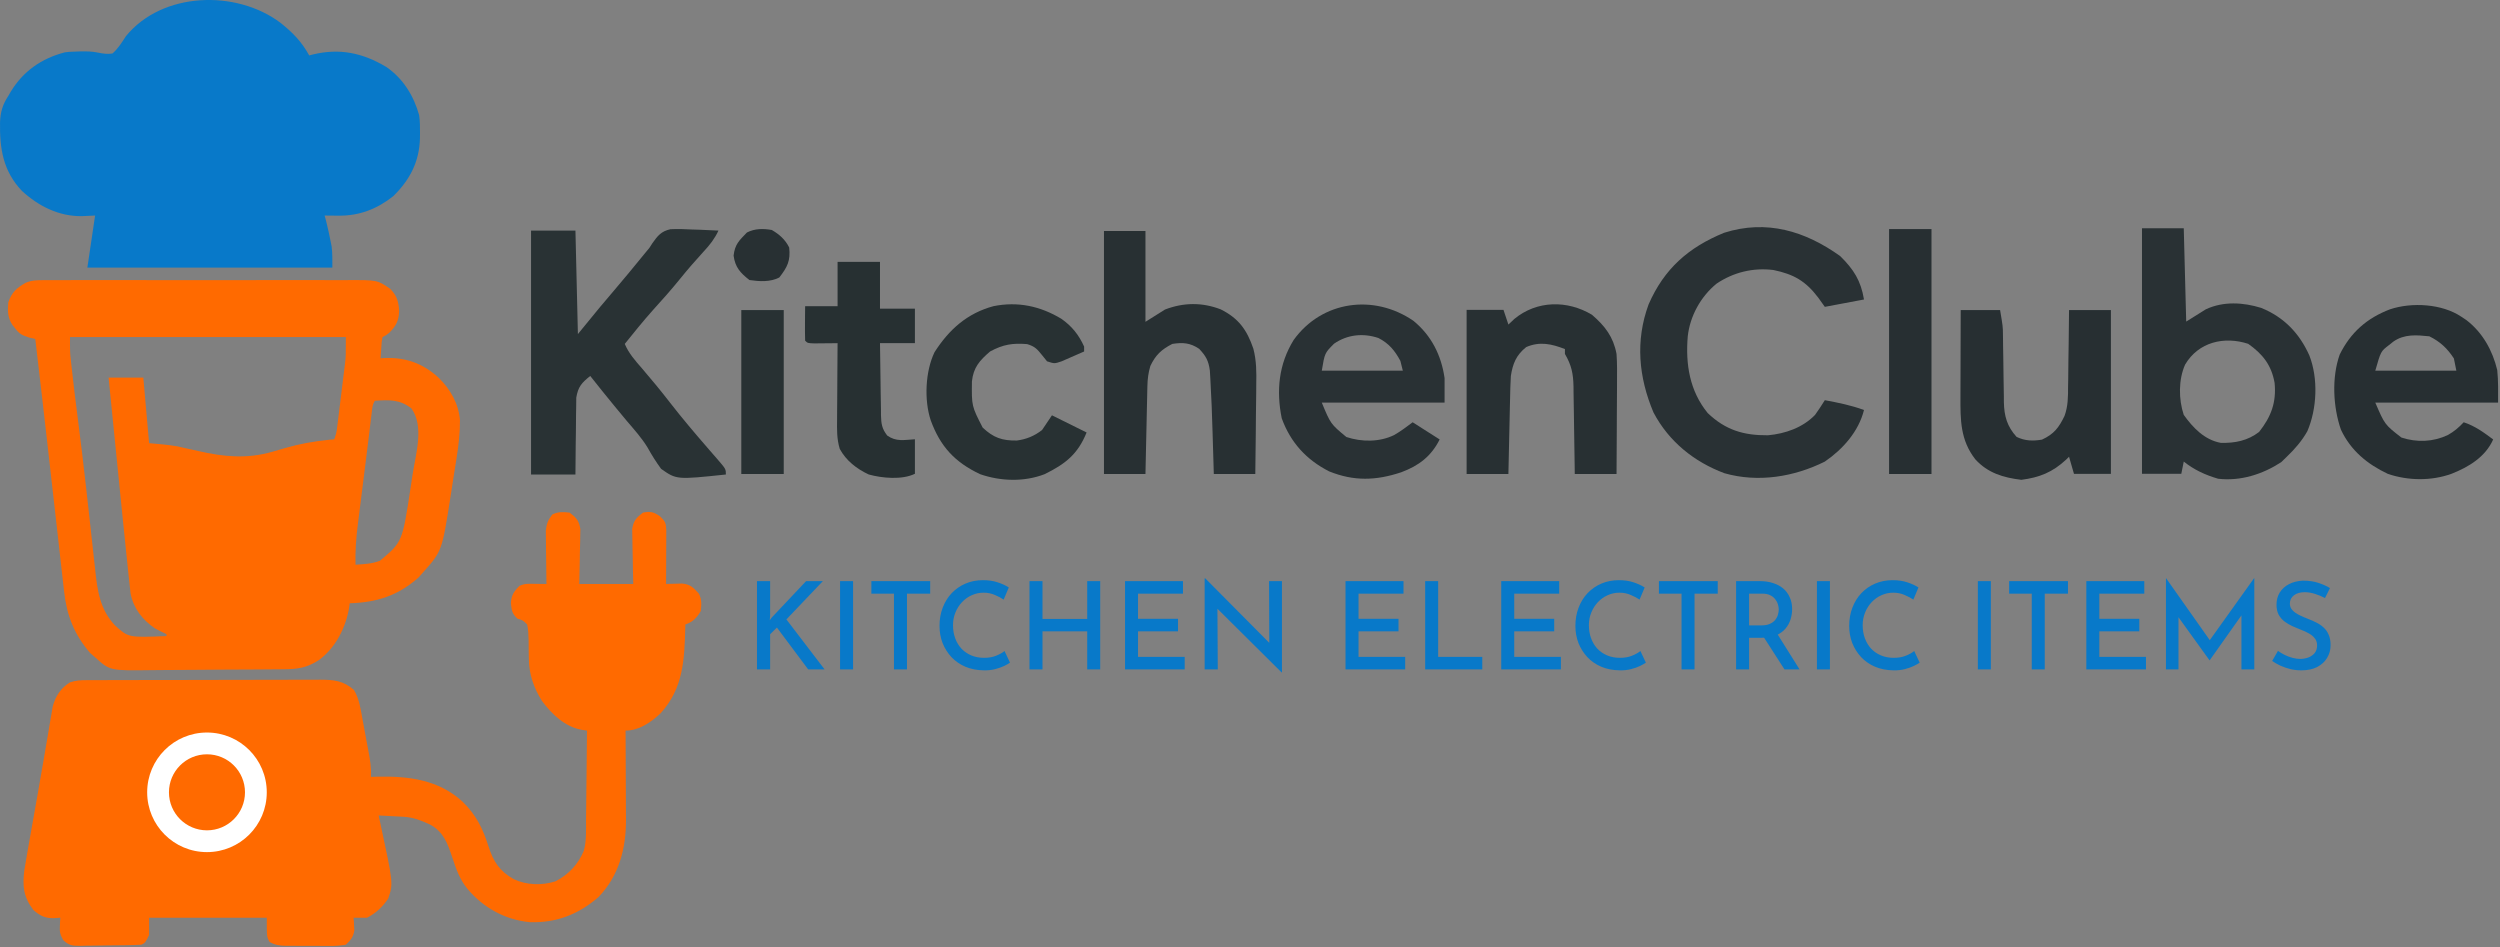
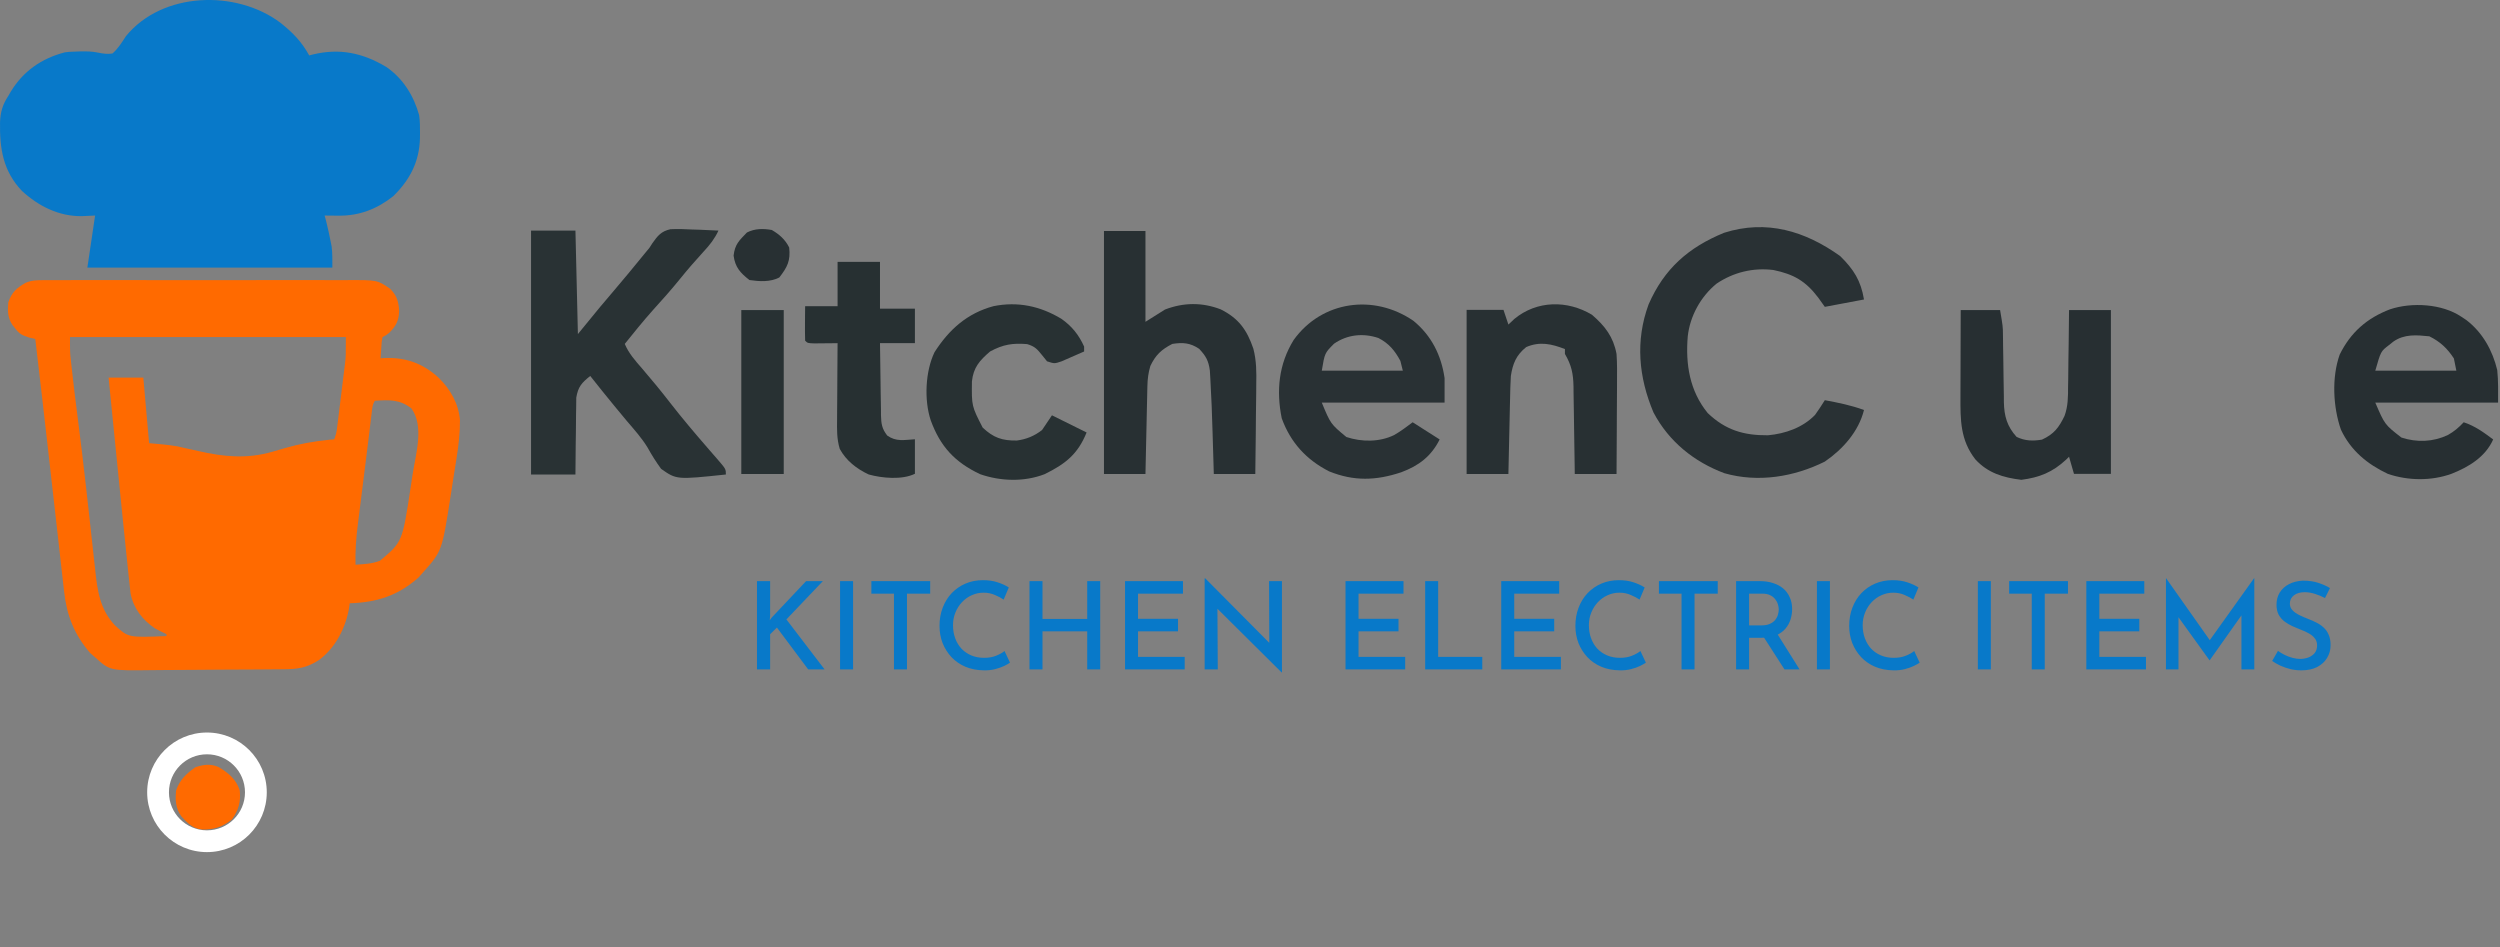
<svg xmlns="http://www.w3.org/2000/svg" fill="none" viewBox="0 0 1296 491" height="491" width="1296">
  <rect x="0" y="0" width="1296" height="491" fill="#808080" stroke="none" />
  <path fill="#0879C9" d="M145.294 11.738C151.625 16.755 156.418 21.633 160.294 28.738C160.839 28.594 161.384 28.449 161.946 28.3C175.954 24.852 187.938 27.349 200.294 34.738C208.947 40.676 214.51 49.678 217.294 59.738C217.712 62.855 217.77 65.908 217.731 69.05C217.725 69.883 217.719 70.715 217.712 71.573C217.402 83.826 212.549 93.17 203.848 101.707C195.484 108.357 186.174 111.931 175.544 111.8C174.846 111.796 174.149 111.791 173.43 111.787C171.718 111.775 170.006 111.757 168.294 111.738C168.727 113.378 168.727 113.378 169.169 115.05C170.006 118.431 170.751 121.82 171.419 125.238C171.586 126.094 171.754 126.95 171.926 127.832C172.382 131.441 172.294 135.101 172.294 138.738C130.384 138.738 88.474 138.738 45.294 138.738C46.614 129.828 47.934 120.918 49.294 111.738C47.066 111.841 44.839 111.944 42.544 112.05C30.628 112.247 20.074 106.957 11.36 98.965C1.539 88.615 -0.194 77.002 0.016 63.39C0.228 58.073 1.358 54.187 4.294 49.738C4.729 48.985 5.165 48.232 5.614 47.457C12.055 36.897 21.551 30.256 33.59 27.144C35.544 26.863 35.544 26.863 39.294 26.738C39.997 26.712 40.701 26.686 41.426 26.66C44.674 26.592 47.65 26.601 50.84 27.281C53.524 27.822 55.579 28.14 58.294 27.738C61.249 25.163 63.156 21.996 65.293 18.738C84.115 -4.318 122.338 -5.43 145.294 11.738Z" />
-   <path fill="#FF6A00" d="M295.293 265.738C298.793 268.402 300.15 269.852 300.861 274.243C300.835 275.558 300.809 276.872 300.782 278.226C300.775 278.929 300.768 279.633 300.76 280.357C300.732 282.589 300.67 284.819 300.606 287.05C300.581 288.569 300.558 290.088 300.538 291.607C300.487 295.319 300.389 299.026 300.293 302.738C309.533 302.738 318.773 302.738 328.293 302.738C328.235 300.486 328.177 298.234 328.118 295.914C328.079 293.723 328.048 291.532 328.019 289.341C327.994 287.823 327.96 286.305 327.916 284.787C327.855 282.6 327.827 280.414 327.805 278.226C327.779 276.912 327.753 275.597 327.726 274.243C328.435 269.864 329.837 268.427 333.293 265.738C337.265 264.993 338.734 265.365 342.106 267.613C344.839 270.268 345.266 270.99 345.407 274.811C345.402 276.099 345.397 277.387 345.391 278.715C345.389 279.742 345.389 279.742 345.387 280.791C345.381 282.982 345.369 285.172 345.356 287.363C345.351 288.847 345.346 290.332 345.342 291.816C345.331 295.457 345.314 299.097 345.293 302.738C346.045 302.71 346.798 302.683 347.572 302.654C348.561 302.633 349.549 302.612 350.567 302.59C351.546 302.562 352.525 302.534 353.533 302.506C357.869 302.87 359.426 304.569 362.293 307.738C363.868 310.887 363.641 313.258 363.293 316.738C361.291 320.218 359.173 322.445 355.293 323.738C355.279 324.311 355.264 324.885 355.249 325.475C354.774 342.237 354.265 356.812 342.376 369.84C337.434 374.475 331.266 378.738 324.293 378.738C324.298 379.417 324.302 380.097 324.307 380.797C324.351 387.903 324.381 395.008 324.403 402.114C324.413 404.762 324.427 407.41 324.444 410.058C324.469 413.876 324.48 417.693 324.489 421.511C324.499 422.685 324.509 423.858 324.52 425.067C324.522 439.935 320.894 453.97 310.29 465C299.917 474.033 288.361 478.522 274.61 478.054C261.833 476.835 250.497 470.541 242.293 460.738C238.193 455.751 236.368 450.215 234.356 444.175C231.949 437.043 229.912 431.285 223.02 427.484C218.557 425.411 214.226 423.682 209.282 423.422C208.524 423.38 207.767 423.338 206.987 423.295C206.201 423.255 205.415 423.216 204.606 423.175C203.809 423.132 203.011 423.089 202.19 423.045C200.225 422.939 198.259 422.838 196.293 422.738C196.559 423.959 196.825 425.179 197.098 426.437C203.902 458.008 203.902 458.008 201.231 465.863C198.431 470.017 194.806 473.482 190.293 475.738C187.961 475.778 185.626 475.781 183.293 475.738C183.34 476.33 183.386 476.921 183.434 477.531C183.47 478.321 183.506 479.111 183.543 479.925C183.59 480.703 183.636 481.48 183.684 482.281C183.12 485.83 181.889 487.258 179.293 489.738C176.317 490.234 173.922 490.418 170.95 490.367C170.144 490.369 169.338 490.372 168.507 490.374C166.806 490.373 165.104 490.36 163.403 490.335C160.802 490.301 158.204 490.314 155.602 490.334C153.947 490.327 152.292 490.317 150.637 490.304C149.861 490.309 149.085 490.314 148.285 490.319C145.018 490.248 142.641 489.933 139.772 488.328C138.293 485.738 138.293 485.738 138.293 475.738C118.163 475.738 98.034 475.738 77.293 475.738C77.293 478.708 77.293 481.678 77.293 484.738C75.293 488.738 75.293 488.738 73.293 489.738C67.907 490.022 62.52 490.052 57.127 490.088C55.325 490.105 53.523 490.132 51.721 490.17C49.122 490.225 46.525 490.247 43.926 490.261C43.122 490.284 42.318 490.307 41.489 490.33C37.513 490.315 35.718 490.14 32.778 487.359C31.186 484.548 30.853 483.112 31.044 479.925C31.08 479.135 31.116 478.345 31.153 477.531C31.199 476.939 31.246 476.348 31.294 475.738C30.097 475.82 28.901 475.903 27.669 475.988C23.151 475.972 20.759 474.731 17.294 471.738C12.139 464.912 11.607 459.462 12.599 451.194C13.033 448.407 13.515 445.632 14.016 442.855C14.197 441.818 14.378 440.781 14.564 439.713C15.154 436.345 15.754 432.979 16.356 429.613C16.768 427.284 17.18 424.955 17.591 422.626C18.216 419.092 18.842 415.558 19.472 412.024C20.62 405.577 21.745 399.126 22.833 392.668C23.441 389.068 24.058 385.469 24.678 381.871C24.961 380.212 25.24 378.552 25.513 376.891C25.892 374.6 26.288 372.314 26.688 370.027C26.903 368.756 27.118 367.484 27.34 366.174C28.834 360.793 31.499 356.677 36.294 353.738C39.391 352.706 41.53 352.607 44.777 352.598C45.917 352.592 47.056 352.586 48.231 352.58C49.482 352.579 50.734 352.578 52.023 352.577C53.34 352.572 54.658 352.567 56.015 352.562C59.631 352.549 63.247 352.542 66.862 352.538C69.122 352.535 71.382 352.531 73.641 352.526C80.713 352.513 87.784 352.503 94.856 352.499C103.015 352.495 111.175 352.477 119.335 352.448C125.644 352.426 131.953 352.416 138.262 352.415C142.03 352.414 145.797 352.408 149.564 352.39C153.109 352.374 156.654 352.372 160.199 352.38C162.116 352.382 164.033 352.368 165.95 352.354C173.099 352.388 177.94 352.811 183.504 357.668C186.28 362.431 186.96 367.478 187.918 372.863C188.122 373.941 188.326 375.018 188.536 376.129C188.94 378.281 189.336 380.435 189.724 382.591C190.098 384.657 190.485 386.722 190.886 388.784C191.795 393.502 192.555 397.906 192.293 402.738C193.358 402.703 194.423 402.668 195.52 402.633C211.711 402.261 227.349 404.169 239.789 415.58C246.925 422.548 250.324 429.563 253.293 438.925C255.775 446.659 259.015 451.644 266.293 455.738C272.919 458.891 281.027 459.119 287.997 456.863C294.746 453.374 299.693 448.098 302.638 441.077C304.103 435.851 303.778 430.317 303.805 424.929C303.822 423.594 303.84 422.259 303.86 420.924C303.907 417.43 303.937 413.937 303.963 410.444C303.993 406.87 304.039 403.297 304.085 399.724C304.17 392.729 304.238 385.734 304.293 378.738C303.359 378.599 302.425 378.461 301.463 378.318C292.785 376.73 286.057 370.221 280.95 363.367C276.693 356.611 274.195 349.4 274.153 341.422C274.124 339.905 274.124 339.905 274.094 338.357C274.06 336.232 274.042 334.107 274.04 331.982C273.971 329.15 273.868 326.513 273.293 323.738C271.025 321.508 271.025 321.508 268.293 320.738C265.464 318.103 265.293 316.736 264.856 312.8C265.001 308.713 266.33 306.614 269.293 303.738C272.058 302.356 274.34 302.643 277.418 302.675C278.514 302.685 279.61 302.694 280.739 302.703C281.582 302.714 282.425 302.726 283.293 302.738C283.278 301.825 283.262 300.912 283.246 299.972C283.195 296.57 283.157 293.17 283.129 289.768C283.114 288.299 283.093 286.829 283.067 285.36C283.031 283.242 283.014 281.125 283.001 279.008C282.985 277.735 282.969 276.462 282.953 275.151C283.318 271.496 284.084 269.637 286.293 266.738C289.432 265.169 291.832 265.386 295.293 265.738Z" />
  <path fill="#FF6A00" d="M51.885 145.201C56.858 145.211 61.831 145.202 66.804 145.196C75.156 145.188 83.508 145.197 91.859 145.216C101.505 145.238 111.151 145.231 120.797 145.209C129.087 145.191 137.378 145.188 145.668 145.199C150.616 145.205 155.564 145.206 160.512 145.193C165.165 145.181 169.818 145.189 174.471 145.212C176.175 145.218 177.88 145.216 179.584 145.207C195.627 145.132 195.627 145.132 202.293 149.738C205.786 153.318 206.611 156.309 206.918 161.175C206.751 166.29 205.359 168.903 201.801 172.495C200.293 173.738 200.293 173.738 198.293 174.738C197.825 177.324 197.825 177.324 197.668 180.3L197.442 183.367L197.293 185.738L199.313 185.597C210.261 185.168 219.185 188.324 227.293 195.738C233.365 201.598 237.844 209.349 238.446 217.913C238.468 224.463 237.747 230.733 236.719 237.195C236.553 238.26 236.388 239.325 236.217 240.422C235.865 242.662 235.51 244.902 235.151 247.141C234.61 250.528 234.092 253.919 233.576 257.31C229.133 285.71 229.133 285.71 219.293 296.738L216.981 299.363C206.3 308.801 195.44 312.288 181.293 312.738L181.067 314.538C179.385 325.141 174.066 335.784 165.242 342.238C159.166 346.148 154.415 346.899 147.207 346.947C145.812 346.961 145.812 346.961 144.388 346.976C141.303 347.006 138.218 347.027 135.133 347.046C134.078 347.053 133.023 347.06 131.937 347.067C126.349 347.099 120.762 347.123 115.174 347.143C110.558 347.161 105.942 347.196 101.326 347.245C95.747 347.306 90.167 347.336 84.587 347.346C82.466 347.355 80.344 347.373 78.223 347.403C56.949 347.682 56.948 347.682 49.293 340.738L46.742 338.535C38.5 328.958 34.58 319.075 33.215 306.511C33.123 305.711 33.031 304.911 32.937 304.086C32.633 301.429 32.338 298.771 32.043 296.113C31.829 294.224 31.615 292.335 31.399 290.446C30.937 286.378 30.478 282.31 30.023 278.242C29.267 271.501 28.503 264.762 27.738 258.023C26.969 251.246 26.201 244.469 25.437 237.691C23.108 217.034 20.737 196.381 18.293 175.738L15.004 174.953C11.404 173.774 10.167 173.189 7.918 170.3L6.457 168.492C3.93 164.684 3.923 161.18 4.293 156.738C6.061 151.635 8.566 149.253 13.323 146.604C16.509 145.205 19.425 145.234 22.877 145.23C23.608 145.224 24.34 145.218 25.093 145.211C27.526 145.195 29.959 145.207 32.393 145.22C34.144 145.215 35.896 145.208 37.648 145.2C42.394 145.181 47.139 145.188 51.885 145.201ZM36.293 174.738C36.293 177.828 36.24 180.925 36.444 184.009C36.516 184.681 36.586 185.333 36.656 185.985C36.738 186.755 36.817 187.502 36.897 188.249C36.986 189.056 37.073 189.838 37.16 190.62C38.056 198.868 39.064 207.099 40.124 215.328C41.772 228.111 43.329 240.901 44.744 253.712C45.001 256.042 45.259 258.372 45.519 260.702C45.608 261.498 45.694 262.271 45.78 263.043C45.956 264.612 46.131 266.18 46.307 267.748C46.833 272.448 47.355 277.149 47.858 281.851C48.18 284.866 48.51 287.88 48.849 290.894C49.01 292.32 49.169 293.745 49.328 295.171C50.462 306.127 51.793 315.947 59.633 324.23C66.585 330.544 66.585 330.544 86.293 329.738V328.738C84.256 327.816 82.263 326.796 80.293 325.738C73.868 321.32 69.224 315.462 67.689 307.667C67.557 306.466 67.429 305.299 67.301 304.132C67.048 301.891 66.801 299.65 66.567 297.407C66.374 295.523 66.177 293.639 65.979 291.756C65.235 284.704 64.516 277.648 63.806 270.592C63.545 268.002 63.284 265.412 63.023 262.822C62.232 255.008 61.444 247.193 60.659 239.379C60.475 237.541 60.474 237.54 60.293 235.738C58.954 222.405 57.62 209.072 56.293 195.738H74.293L77.293 229.738C82.211 230.185 87.153 230.535 92.014 231.403C93.668 231.779 93.668 231.779 95.289 232.148C97.771 232.692 100.252 233.243 102.731 233.8C116.127 236.86 127.912 238.001 141.223 234.185C142.681 233.759 144.141 233.334 145.6 232.91C146.388 232.681 147.153 232.459 147.918 232.238C155.38 230.077 162.705 228.79 170.426 227.999L173.293 227.738C174.293 224.738 174.294 224.738 174.604 222.881C174.693 222.166 174.78 221.471 174.866 220.777C174.969 219.961 175.069 219.17 175.169 218.378C175.329 217.073 175.328 217.072 175.485 215.792C175.71 213.975 175.934 212.157 176.158 210.339C176.506 207.482 176.854 204.625 177.212 201.769C177.446 199.906 177.677 198.042 177.905 196.178C178.072 194.816 178.072 194.815 178.235 193.48C178.344 192.614 178.451 191.773 178.557 190.932C178.657 190.097 178.754 189.286 178.851 188.476C179.294 184.865 179.293 184.864 179.293 174.738H36.293ZM213.294 211.738C207.256 206.985 201.774 207.295 194.294 207.738C193.294 209.738 193.294 209.738 192.955 211.766C192.802 213.041 192.802 213.041 192.652 214.291C192.532 215.266 192.417 216.211 192.301 217.157C192.049 219.278 191.793 221.399 191.535 223.52C191.396 224.659 191.262 225.765 191.127 226.871C190.592 231.297 190.047 235.721 189.487 240.143C188.953 244.354 188.423 248.565 187.898 252.777C187.635 254.889 187.371 257.001 187.107 259.113C186.696 262.343 186.285 265.574 185.883 268.806C185.753 269.853 185.627 270.87 185.501 271.886C184.599 278.882 184.128 285.68 184.294 292.738C188.684 292.459 192.861 292.304 196.982 290.675C208.561 280.973 208.562 280.972 212.778 253.318C213.161 250.741 213.546 248.165 213.95 245.592C215.62 235.026 219.924 221.021 213.294 211.738Z" />
  <path fill="#FF6A00" d="M113.387 397.679C118.498 400.721 122.362 403.942 124.293 409.738C124.875 415.671 123.71 419.931 120.293 424.738C115.17 428.816 110.991 430.102 104.575 430.019C99.818 429.433 97.07 426.598 93.981 423.175C91.029 418.912 90.784 414.786 91.293 409.738C93.143 404.299 96.669 400.964 101.293 397.738C105.526 396.327 109.194 395.794 113.387 397.679Z" />
  <path fill="white" d="M138.293 410.738C138.293 427.859 124.414 441.738 107.293 441.738C90.173 441.738 76.293 427.859 76.293 410.738C76.293 393.617 90.173 379.738 107.293 379.738C124.414 379.738 138.293 393.617 138.293 410.738ZM87.584 410.738C87.584 421.623 96.408 430.447 107.293 430.447C118.178 430.447 127.003 421.623 127.003 410.738C127.003 399.853 118.178 391.029 107.293 391.029C96.408 391.029 87.584 399.853 87.584 410.738Z" />
  <path fill="#293234" d="M275.293 119.535C282.888 119.535 290.482 119.535 298.306 119.535C298.728 137.237 299.15 154.94 299.585 173.179C303.382 168.542 307.179 163.906 311.091 159.129C313.426 156.354 315.768 153.586 318.123 150.827C323.457 144.56 328.704 138.23 333.889 131.838C334.804 130.728 335.718 129.619 336.661 128.475C337.165 127.691 337.669 126.907 338.189 126.099C340.93 122.194 342.8 119.87 347.58 118.822C351.383 118.655 355.075 118.753 358.874 118.976C360.181 119.016 361.488 119.056 362.834 119.098C366.046 119.203 369.25 119.35 372.458 119.535C370.389 123.888 368.012 126.937 364.707 130.471C360.53 135.019 356.522 139.638 352.642 144.441C348.04 150.123 343.231 155.555 338.304 160.955C333.302 166.575 328.592 172.428 323.876 178.288C325.962 183.209 329.264 186.922 332.745 190.901C337.807 196.772 342.7 202.734 347.448 208.862C353.534 216.696 359.911 224.243 366.415 231.732C366.992 232.399 367.568 233.066 368.162 233.753C369.36 235.138 370.563 236.518 371.77 237.894C376.293 243.14 376.293 243.14 376.293 245.982C350.725 248.68 350.725 248.68 342.718 243.048C340.076 239.444 337.846 235.877 335.687 231.979C332.661 227.007 328.759 222.705 324.994 218.281C323.467 216.444 321.942 214.605 320.42 212.763C319.341 211.461 319.341 211.461 318.24 210.133C314.092 205.101 310.025 200.004 305.977 194.892C301.529 198.495 299.741 200.381 298.742 206.107C298.689 207.964 298.671 209.823 298.681 211.681C298.661 212.664 298.642 213.647 298.622 214.66C298.567 217.784 298.556 220.905 298.546 224.029C298.516 226.154 298.484 228.278 298.448 230.403C298.363 235.597 298.336 240.786 298.306 245.982C290.712 245.982 283.118 245.982 275.293 245.982C275.293 204.254 275.293 162.527 275.293 119.535Z" />
  <path fill="#293134" d="M953.922 132.734C960.937 139.613 964.67 145.478 966.293 155.254C956.244 157.145 956.244 157.145 945.991 159.074C944.866 157.498 943.741 155.923 942.581 154.299C936.049 145.677 929.866 142.156 919.345 139.975C908.856 138.651 898.62 141.136 889.844 147.058C881.651 153.764 876.105 163.801 874.934 174.353C873.72 188.802 875.906 202.639 885.284 214.137C894.581 223.011 904.017 225.753 916.5 225.646C925.473 224.854 934.555 221.673 940.916 215.097C942.684 212.603 944.396 210.066 945.991 207.457C952.93 208.751 959.649 210.094 966.293 212.55C963.51 223.722 955.338 232.885 945.991 239.288C930.099 247.221 911.408 250.308 893.963 245.326C878.21 239.449 865.11 228.889 857.17 213.823C849.484 195.638 847.683 176.695 854.632 157.801C862.706 139.275 875.362 128.204 893.784 120.668C915.841 113.671 935.811 119.802 953.922 132.734Z" />
  <path fill="#283033" d="M572.293 119.738C579.392 119.738 586.491 119.738 593.805 119.738C593.805 135.278 593.805 150.818 593.805 166.829C598.816 163.679 598.816 163.679 603.928 160.465C613.57 156.763 623.125 156.668 632.776 160.351C642.133 165.007 646.436 171.029 649.752 180.796C651.363 187.021 651.375 192.98 651.243 199.378C651.235 200.714 651.228 202.05 651.221 203.427C651.193 207.641 651.129 211.854 651.065 216.068C651.039 218.947 651.016 221.826 650.996 224.706C650.94 231.717 650.853 238.727 650.748 245.738C643.649 245.738 636.551 245.738 629.237 245.738C629.16 243.097 629.083 240.455 629.004 237.734C628.925 235.109 628.845 232.485 628.765 229.86C628.711 228.068 628.659 226.276 628.607 224.484C628.338 215.107 627.999 205.736 627.442 196.37C627.359 194.96 627.275 193.549 627.189 192.096C626.508 186.978 625.146 184.558 621.644 180.829C616.947 177.68 613.171 177.443 607.725 178.283C602.126 181.152 599.03 184.033 596.336 189.738C595.306 193.242 594.891 196.434 594.811 200.08C594.786 201.099 594.76 202.118 594.734 203.168C594.703 204.799 594.703 204.799 594.67 206.462C594.644 207.585 594.618 208.708 594.591 209.865C594.508 213.444 594.433 217.023 594.359 220.602C594.304 223.031 594.249 225.461 594.193 227.89C594.058 233.839 593.93 239.789 593.805 245.738C586.706 245.738 579.607 245.738 572.293 245.738C572.293 204.158 572.293 162.578 572.293 119.738Z" />
  <path fill="#283033" d="M825.273 163.172C832.032 168.999 836.37 174.642 838.014 183.496C838.346 188.328 838.311 193.139 838.263 197.98C838.259 199.349 838.255 200.718 838.252 202.128C838.238 206.477 838.206 210.825 838.173 215.173C838.16 218.131 838.149 221.089 838.138 224.047C838.11 231.278 838.066 238.508 838.014 245.738C830.866 245.738 823.718 245.738 816.354 245.738C816.335 244.123 816.317 242.509 816.298 240.845C816.224 234.836 816.125 228.828 816.02 222.82C815.977 220.223 815.942 217.626 815.913 215.029C815.87 211.289 815.803 207.55 815.732 203.81C815.724 202.655 815.716 201.499 815.707 200.309C815.555 193.695 814.693 189.33 811.258 183.496C811.258 182.658 811.258 181.819 811.258 180.956C804.322 178.257 798.227 176.894 791.19 179.924C786 184.092 784.204 188.505 783.227 194.928C782.984 198.838 782.902 202.747 782.824 206.663C782.798 207.782 782.771 208.901 782.744 210.053C782.661 213.612 782.586 217.171 782.511 220.73C782.456 223.149 782.4 225.568 782.344 227.987C782.208 233.904 782.079 239.821 781.953 245.738C774.806 245.738 767.658 245.738 760.293 245.738C760.293 217.653 760.293 189.568 760.293 160.632C766.6 160.632 772.907 160.632 779.405 160.632C780.246 163.147 781.087 165.662 781.953 168.253C782.978 167.284 784.003 166.315 785.059 165.316C796.758 155.678 812.515 155.537 825.273 163.172Z" />
  <path fill="#272F32" d="M1016.43 160.738C1023.17 160.738 1029.91 160.738 1036.85 160.738C1038.29 169.286 1038.29 169.286 1038.33 173.505C1038.34 174.444 1038.36 175.383 1038.37 176.351C1038.38 177.341 1038.39 178.332 1038.4 179.352C1038.43 181.487 1038.47 183.623 1038.51 185.758C1038.56 189.095 1038.61 192.432 1038.64 195.769C1038.68 199.01 1038.74 202.25 1038.8 205.491C1038.8 206.481 1038.81 207.471 1038.81 208.491C1038.97 215.646 1040.42 220.999 1045.39 226.481C1049.78 228.6 1053.83 228.693 1058.55 227.906C1064.83 225.028 1067.38 221.569 1070.25 215.609C1072.09 210.572 1072.09 205.654 1072.09 200.342C1072.12 199.203 1072.14 198.064 1072.16 196.891C1072.22 193.288 1072.25 189.687 1072.27 186.085C1072.31 183.627 1072.35 181.17 1072.39 178.713C1072.48 172.722 1072.55 166.73 1072.59 160.738C1079.75 160.738 1086.92 160.738 1094.29 160.738C1094.29 188.759 1094.29 216.779 1094.29 245.649C1087.97 245.649 1081.66 245.649 1075.15 245.649C1074.3 242.721 1073.46 239.794 1072.59 236.778C1072.08 237.282 1071.57 237.787 1071.04 238.307C1064.02 244.803 1057.34 247.519 1047.86 248.738C1038.51 247.617 1030.46 245.2 1024.01 238.124C1016.22 228.137 1016.24 217.717 1016.3 205.54C1016.31 204.257 1016.31 202.974 1016.31 201.652C1016.32 197.571 1016.33 193.491 1016.35 189.411C1016.36 186.637 1016.36 183.863 1016.37 181.09C1016.38 174.306 1016.4 167.522 1016.43 160.738Z" />
  <path fill="#283133" d="M550.224 165.272C555.686 169.104 559.274 173.61 562.011 179.665C562.011 180.505 562.011 181.345 562.011 182.21C559.532 183.312 557.044 184.395 554.554 185.47C553.169 186.076 551.785 186.681 550.359 187.304C546.616 188.572 546.616 188.572 542.767 187.299C541.947 186.276 541.126 185.252 540.281 184.198C537.609 180.905 536.509 179.607 532.504 178.393C524.962 177.78 520.043 178.529 513.26 182.21C507.792 186.91 504.617 190.497 503.849 197.697C503.695 210.517 503.695 210.517 509.411 221.653C514.943 226.872 519.441 228.494 527.126 228.368C532.048 227.75 536.306 225.96 540.201 222.925C541.895 220.406 543.588 217.887 545.333 215.291C551.26 218.23 557.187 221.169 563.293 224.198C558.753 235.456 552.269 240.545 541.484 245.828C530.938 249.895 518.735 249.517 508.128 245.828C494.934 239.622 487.398 231.396 482.47 217.836C479.01 207.335 479.682 192.549 484.44 182.608C491.961 170.831 501.379 162.403 515.004 158.721C527.622 156.166 539.277 158.675 550.224 165.272Z" />
  <path fill="#273032" d="M434.2 135.738C441.456 135.738 448.711 135.738 456.187 135.738C456.187 143.748 456.187 151.758 456.187 160.01C462.162 160.01 468.137 160.01 474.293 160.01C474.293 165.912 474.293 171.815 474.293 177.895C468.318 177.895 462.343 177.895 456.187 177.895C456.244 184.17 456.334 190.444 456.455 196.718C456.492 198.851 456.519 200.985 456.537 203.119C456.565 206.19 456.625 209.258 456.692 212.328C456.694 213.28 456.695 214.231 456.697 215.212C456.824 219.682 457.144 222.173 459.925 225.774C464.603 229.107 468.678 228.044 474.293 227.718C474.293 233.62 474.293 239.522 474.293 245.603C467.707 248.855 457.259 247.908 450.331 245.962C444.035 243.002 438.689 238.875 435.337 232.722C433.745 227.504 433.881 222.613 433.947 217.193C433.951 216.068 433.955 214.943 433.959 213.784C433.973 210.204 434.005 206.625 434.038 203.046C434.051 200.613 434.063 198.181 434.074 195.748C434.102 189.797 434.147 183.846 434.2 177.895C432.542 177.918 432.542 177.918 430.851 177.94C429.422 177.952 427.993 177.963 426.521 177.975C425.095 177.99 423.67 178.005 422.201 178.02C418.68 177.895 418.68 177.895 417.387 176.618C417.293 173.612 417.278 170.603 417.306 167.596C417.318 165.947 417.329 164.299 417.341 162.6C417.356 161.324 417.371 160.048 417.387 158.733C422.935 158.733 428.484 158.733 434.2 158.733C434.2 151.145 434.2 143.556 434.2 135.738Z" />
-   <path fill="#272F32" d="M979.293 118.738C986.553 118.738 993.813 118.738 1001.29 118.738C1001.29 160.648 1001.29 202.558 1001.29 245.738C994.033 245.738 986.773 245.738 979.293 245.738C979.293 203.828 979.293 161.918 979.293 118.738Z" />
-   <path fill="#293134" d="M1133.33 166.706C1138.37 163.555 1138.37 163.555 1143.51 160.341C1152.61 156.098 1162.82 156.702 1172.24 159.625C1184.03 164.431 1192.05 172.8 1197.19 184.32C1201.81 196.234 1201.16 211.797 1196.14 223.526C1193.27 228.612 1189.72 232.691 1185.52 236.723C1184.55 237.669 1183.58 238.614 1182.58 239.588C1172.85 245.921 1161.48 249.517 1149.88 248.181C1143.2 246.206 1137.51 243.624 1132.06 239.269C1131.64 241.37 1131.22 243.47 1130.78 245.635H1110.41V118.33H1132.06C1132.48 134.294 1132.9 150.258 1133.33 166.706ZM1165.47 178.243C1153.03 174.173 1139.7 177.282 1132.77 188.984C1129.27 196.815 1129.37 207.026 1132.06 215.082C1136.84 221.751 1142.8 228.012 1151.21 229.568C1158.63 229.784 1165.22 228.446 1171.12 223.914C1177.37 215.977 1180.13 208.603 1179.16 198.532C1177.54 189.298 1173 183.546 1165.47 178.243Z" />
  <path fill="#283133" d="M384.293 160.738C391.553 160.738 398.813 160.738 406.293 160.738C406.293 188.788 406.293 216.838 406.293 245.738C399.033 245.738 391.773 245.738 384.293 245.738C384.293 217.688 384.293 189.638 384.293 160.738Z" />
  <path fill="#293134" d="M670.63 176.249C685.295 155.879 712.228 152.245 732.716 166.308C742.055 173.963 747.144 184.112 748.869 195.986V208.716H685.215C689.798 219.776 689.799 219.776 697.947 226.539C705.872 229.18 715.204 229.238 722.771 225.504C726.206 223.538 729.117 221.302 732.319 218.901C736.94 221.842 741.561 224.782 746.322 227.812C741.946 236.563 735.486 241.457 726.351 244.839C713.334 249.172 701.873 249.559 689.035 244.362C677.184 238.333 668.979 229.343 664.449 216.832C661.543 202.474 662.917 188.766 670.63 176.249ZM714.571 175.224C706.647 172.563 698.458 173.415 691.581 178.163C686.744 183 686.744 183.001 685.216 192.167H727.226C726.583 189.595 726.584 189.595 725.954 187.075C723.056 181.726 720.064 178.048 714.571 175.224Z" />
  <path fill="#272F32" d="M1238.99 160.341C1250.37 156.55 1265.98 157.494 1275.91 164.16C1276.8 164.749 1277.68 165.338 1278.59 165.945C1286.96 172.366 1292.12 181.632 1294.57 191.843C1295.16 197.439 1295.01 203.09 1295.01 208.717H1231.35C1236.26 220.126 1236.26 220.126 1244.89 226.822C1252.91 229.451 1261.36 229.129 1268.99 225.505C1272.22 223.691 1274.65 221.595 1277.19 218.901C1283.13 220.883 1287.48 224.101 1292.46 227.812C1288.44 236.871 1279.79 242.109 1270.82 245.634C1260.36 249.385 1248.38 249.23 1237.88 245.665C1227.18 240.607 1218.62 233.566 1213.53 222.719C1209.45 210.986 1208.69 195.658 1212.9 183.812C1218.58 172.28 1227.06 164.888 1238.99 160.341ZM1259.36 174.343C1252.64 173.659 1246.39 173.104 1240.7 177.099C1239.52 178.038 1239.52 178.038 1238.36 178.959C1234.22 182.129 1234.22 182.129 1231.35 192.167H1273.37C1272.72 188.952 1272.72 188.952 1272.09 185.801C1268.65 180.569 1264.99 177.108 1259.36 174.343Z" />
  <path fill="#283033" d="M400.098 119.22C403.995 121.472 407.077 124.197 409.115 128.303C409.886 135.139 408.154 138.533 403.963 143.873C399.178 146.283 393.715 145.93 388.505 145.171C383.749 141.455 381.11 138.55 380.293 132.52C380.966 126.648 383.15 124.712 387.217 120.517C391.376 118.423 395.603 118.447 400.098 119.22Z" />
  <path fill="#0879C9" d="M399.23 319.28L399.041 321.548L399.986 320.225L417.878 301.262H426.572L407.672 321.107L427.454 347H418.949L402.758 325.328L399.23 328.793V347H392.426V301.262H399.23V319.28ZM435.492 301.262H442.233V347H435.492V301.262ZM451.718 301.262H482.21V307.751H470.177V347H463.436V307.751H451.718V301.262ZM523.584 343.535C522.912 343.997 521.904 344.564 520.56 345.236C519.258 345.866 517.704 346.412 515.898 346.874C514.134 347.336 512.181 347.546 510.039 347.504C506.469 347.462 503.256 346.832 500.4 345.614C497.586 344.396 495.192 342.737 493.218 340.637C491.244 338.495 489.711 336.059 488.619 333.329C487.569 330.557 487.044 327.617 487.044 324.509C487.044 321.065 487.59 317.915 488.682 315.059C489.774 312.161 491.328 309.641 493.344 307.499C495.402 305.357 497.796 303.698 500.526 302.522C503.298 301.346 506.322 300.758 509.598 300.758C512.412 300.758 514.953 301.136 517.221 301.892C519.489 302.648 521.4 303.53 522.954 304.538L520.308 310.838C519.09 309.998 517.578 309.2 515.772 308.444C514.008 307.646 512.034 307.247 509.85 307.247C507.708 307.247 505.671 307.688 503.739 308.57C501.849 309.41 500.169 310.607 498.699 312.161C497.271 313.673 496.137 315.458 495.297 317.516C494.457 319.532 494.037 321.737 494.037 324.131C494.037 326.567 494.415 328.814 495.171 330.872C495.927 332.93 496.998 334.715 498.384 336.227C499.812 337.739 501.513 338.915 503.487 339.755C505.461 340.595 507.687 341.015 510.165 341.015C512.517 341.015 514.575 340.658 516.339 339.944C518.145 339.23 519.615 338.411 520.749 337.487L523.584 343.535ZM570.35 301.262V347H563.609V327.281H540.425V347H533.684V301.262H540.425V320.855H563.609V301.262H570.35ZM583.21 301.262H613.261V307.751H589.951V320.792H610.678V327.281H589.951V340.511H614.143V347H583.21V301.262ZM664.371 348.575L629.154 313.61L631.107 314.24L631.296 347H624.492V299.813H624.807L659.583 334.841L658.008 334.4L657.882 301.262H664.56V348.575H664.371ZM697.521 301.262H727.572V307.751H704.262V320.792H724.989V327.281H704.262V340.511H728.454V347H697.521V301.262ZM738.803 301.262H745.544V340.511H768.413V347H738.803V301.262ZM778.239 301.262H808.29V307.751H784.98V320.792H805.707V327.281H784.98V340.511H809.172V347H778.239V301.262ZM853.227 343.535C852.555 343.997 851.547 344.564 850.203 345.236C848.901 345.866 847.347 346.412 845.541 346.874C843.777 347.336 841.824 347.546 839.682 347.504C836.112 347.462 832.899 346.832 830.043 345.614C827.229 344.396 824.835 342.737 822.861 340.637C820.887 338.495 819.354 336.059 818.262 333.329C817.212 330.557 816.687 327.617 816.687 324.509C816.687 321.065 817.233 317.915 818.325 315.059C819.417 312.161 820.971 309.641 822.987 307.499C825.045 305.357 827.439 303.698 830.169 302.522C832.941 301.346 835.965 300.758 839.241 300.758C842.055 300.758 844.596 301.136 846.864 301.892C849.132 302.648 851.043 303.53 852.597 304.538L849.951 310.838C848.733 309.998 847.221 309.2 845.415 308.444C843.651 307.646 841.677 307.247 839.493 307.247C837.351 307.247 835.314 307.688 833.382 308.57C831.492 309.41 829.812 310.607 828.342 312.161C826.914 313.673 825.78 315.458 824.94 317.516C824.1 319.532 823.68 321.737 823.68 324.131C823.68 326.567 824.058 328.814 824.814 330.872C825.57 332.93 826.641 334.715 828.027 336.227C829.455 337.739 831.156 338.915 833.13 339.755C835.104 340.595 837.33 341.015 839.808 341.015C842.16 341.015 844.218 340.658 845.982 339.944C847.788 339.23 849.258 338.411 850.392 337.487L853.227 343.535ZM859.987 301.262H890.479V307.751H878.446V347H871.705V307.751H859.987V301.262ZM912.531 301.262C914.925 301.262 917.13 301.598 919.146 302.27C921.204 302.9 922.947 303.824 924.375 305.042C925.845 306.26 926.979 307.772 927.777 309.578C928.617 311.342 929.037 313.4 929.037 315.752C929.037 317.558 928.764 319.343 928.218 321.107C927.672 322.871 926.79 324.467 925.572 325.895C924.354 327.323 922.758 328.478 920.784 329.36C918.81 330.2 916.353 330.62 913.413 330.62H906.735V347H899.994V301.262H912.531ZM913.287 324.194C915.009 324.194 916.437 323.921 917.571 323.375C918.747 322.829 919.65 322.157 920.28 321.359C920.952 320.519 921.414 319.637 921.666 318.713C921.96 317.747 922.107 316.823 922.107 315.941C922.107 315.101 921.96 314.219 921.666 313.295C921.414 312.371 920.952 311.489 920.28 310.649C919.65 309.809 918.789 309.116 917.697 308.57C916.605 308.024 915.261 307.751 913.665 307.751H906.735V324.194H913.287ZM921.036 328.1L932.88 347H925.068L913.035 328.289L921.036 328.1ZM941.892 301.262H948.633V347H941.892V301.262ZM995.161 343.535C994.489 343.997 993.481 344.564 992.137 345.236C990.835 345.866 989.281 346.412 987.475 346.874C985.711 347.336 983.758 347.546 981.616 347.504C978.046 347.462 974.833 346.832 971.977 345.614C969.163 344.396 966.769 342.737 964.795 340.637C962.821 338.495 961.288 336.059 960.196 333.329C959.146 330.557 958.621 327.617 958.621 324.509C958.621 321.065 959.167 317.915 960.259 315.059C961.351 312.161 962.905 309.641 964.921 307.499C966.979 305.357 969.373 303.698 972.103 302.522C974.875 301.346 977.899 300.758 981.175 300.758C983.989 300.758 986.53 301.136 988.798 301.892C991.066 302.648 992.977 303.53 994.531 304.538L991.885 310.838C990.667 309.998 989.155 309.2 987.349 308.444C985.585 307.646 983.611 307.247 981.427 307.247C979.285 307.247 977.248 307.688 975.316 308.57C973.426 309.41 971.746 310.607 970.276 312.161C968.848 313.673 967.714 315.458 966.874 317.516C966.034 319.532 965.614 321.737 965.614 324.131C965.614 326.567 965.992 328.814 966.748 330.872C967.504 332.93 968.575 334.715 969.961 336.227C971.389 337.739 973.09 338.915 975.064 339.755C977.038 340.595 979.264 341.015 981.742 341.015C984.094 341.015 986.152 340.658 987.916 339.944C989.722 339.23 991.192 338.411 992.326 337.487L995.161 343.535ZM1025.32 301.262H1032.06V347H1025.32V301.262ZM1041.54 301.262H1072.04V307.751H1060V347H1053.26V307.751H1041.54V301.262ZM1081.55 301.262H1111.6V307.751H1088.29V320.792H1109.02V327.281H1088.29V340.511H1112.48V347H1081.55V301.262ZM1122.83 347V299.75H1122.9L1147.21 334.211L1144.32 333.581L1168.51 299.75H1168.63V347H1161.96V314.933L1162.4 318.398L1145.51 342.275H1145.39L1128.19 318.398L1129.32 315.248V347H1122.83ZM1205.28 310.019C1203.68 309.179 1201.96 308.465 1200.11 307.877C1198.26 307.289 1196.48 306.995 1194.76 306.995C1192.41 306.995 1190.54 307.541 1189.15 308.633C1187.76 309.683 1187.07 311.132 1187.07 312.98C1187.07 314.282 1187.53 315.416 1188.46 316.382C1189.38 317.348 1190.58 318.188 1192.05 318.902C1193.52 319.616 1195.07 320.288 1196.71 320.918C1198.1 321.422 1199.46 322.031 1200.81 322.745C1202.19 323.417 1203.43 324.257 1204.52 325.265C1205.66 326.273 1206.54 327.533 1207.17 329.045C1207.84 330.515 1208.18 332.321 1208.18 334.463C1208.18 336.899 1207.57 339.104 1206.35 341.078C1205.17 343.052 1203.45 344.627 1201.18 345.803C1198.96 346.937 1196.25 347.504 1193.06 347.504C1191.12 347.504 1189.23 347.294 1187.39 346.874C1185.58 346.412 1183.86 345.824 1182.22 345.11C1180.62 344.354 1179.18 343.535 1177.87 342.653L1180.9 337.424C1181.91 338.138 1183.06 338.831 1184.36 339.503C1185.66 340.133 1187.01 340.637 1188.39 341.015C1189.82 341.393 1191.17 341.582 1192.43 341.582C1193.81 341.582 1195.18 341.351 1196.52 340.889C1197.87 340.385 1198.98 339.629 1199.86 338.621C1200.74 337.571 1201.18 336.206 1201.18 334.526C1201.18 333.098 1200.78 331.901 1199.99 330.935C1199.23 329.927 1198.2 329.066 1196.9 328.352C1195.64 327.638 1194.27 327.008 1192.8 326.462C1191.38 325.916 1189.93 325.307 1188.46 324.635C1186.99 323.963 1185.62 323.165 1184.36 322.241C1183.1 321.275 1182.07 320.099 1181.28 318.713C1180.52 317.285 1180.14 315.542 1180.14 313.484C1180.14 311.048 1180.71 308.927 1181.84 307.121C1183.02 305.273 1184.64 303.824 1186.69 302.774C1188.75 301.724 1191.12 301.136 1193.81 301.01C1196.88 301.01 1199.55 301.388 1201.81 302.144C1204.08 302.9 1206.1 303.803 1207.86 304.853L1205.28 310.019Z" />
</svg>